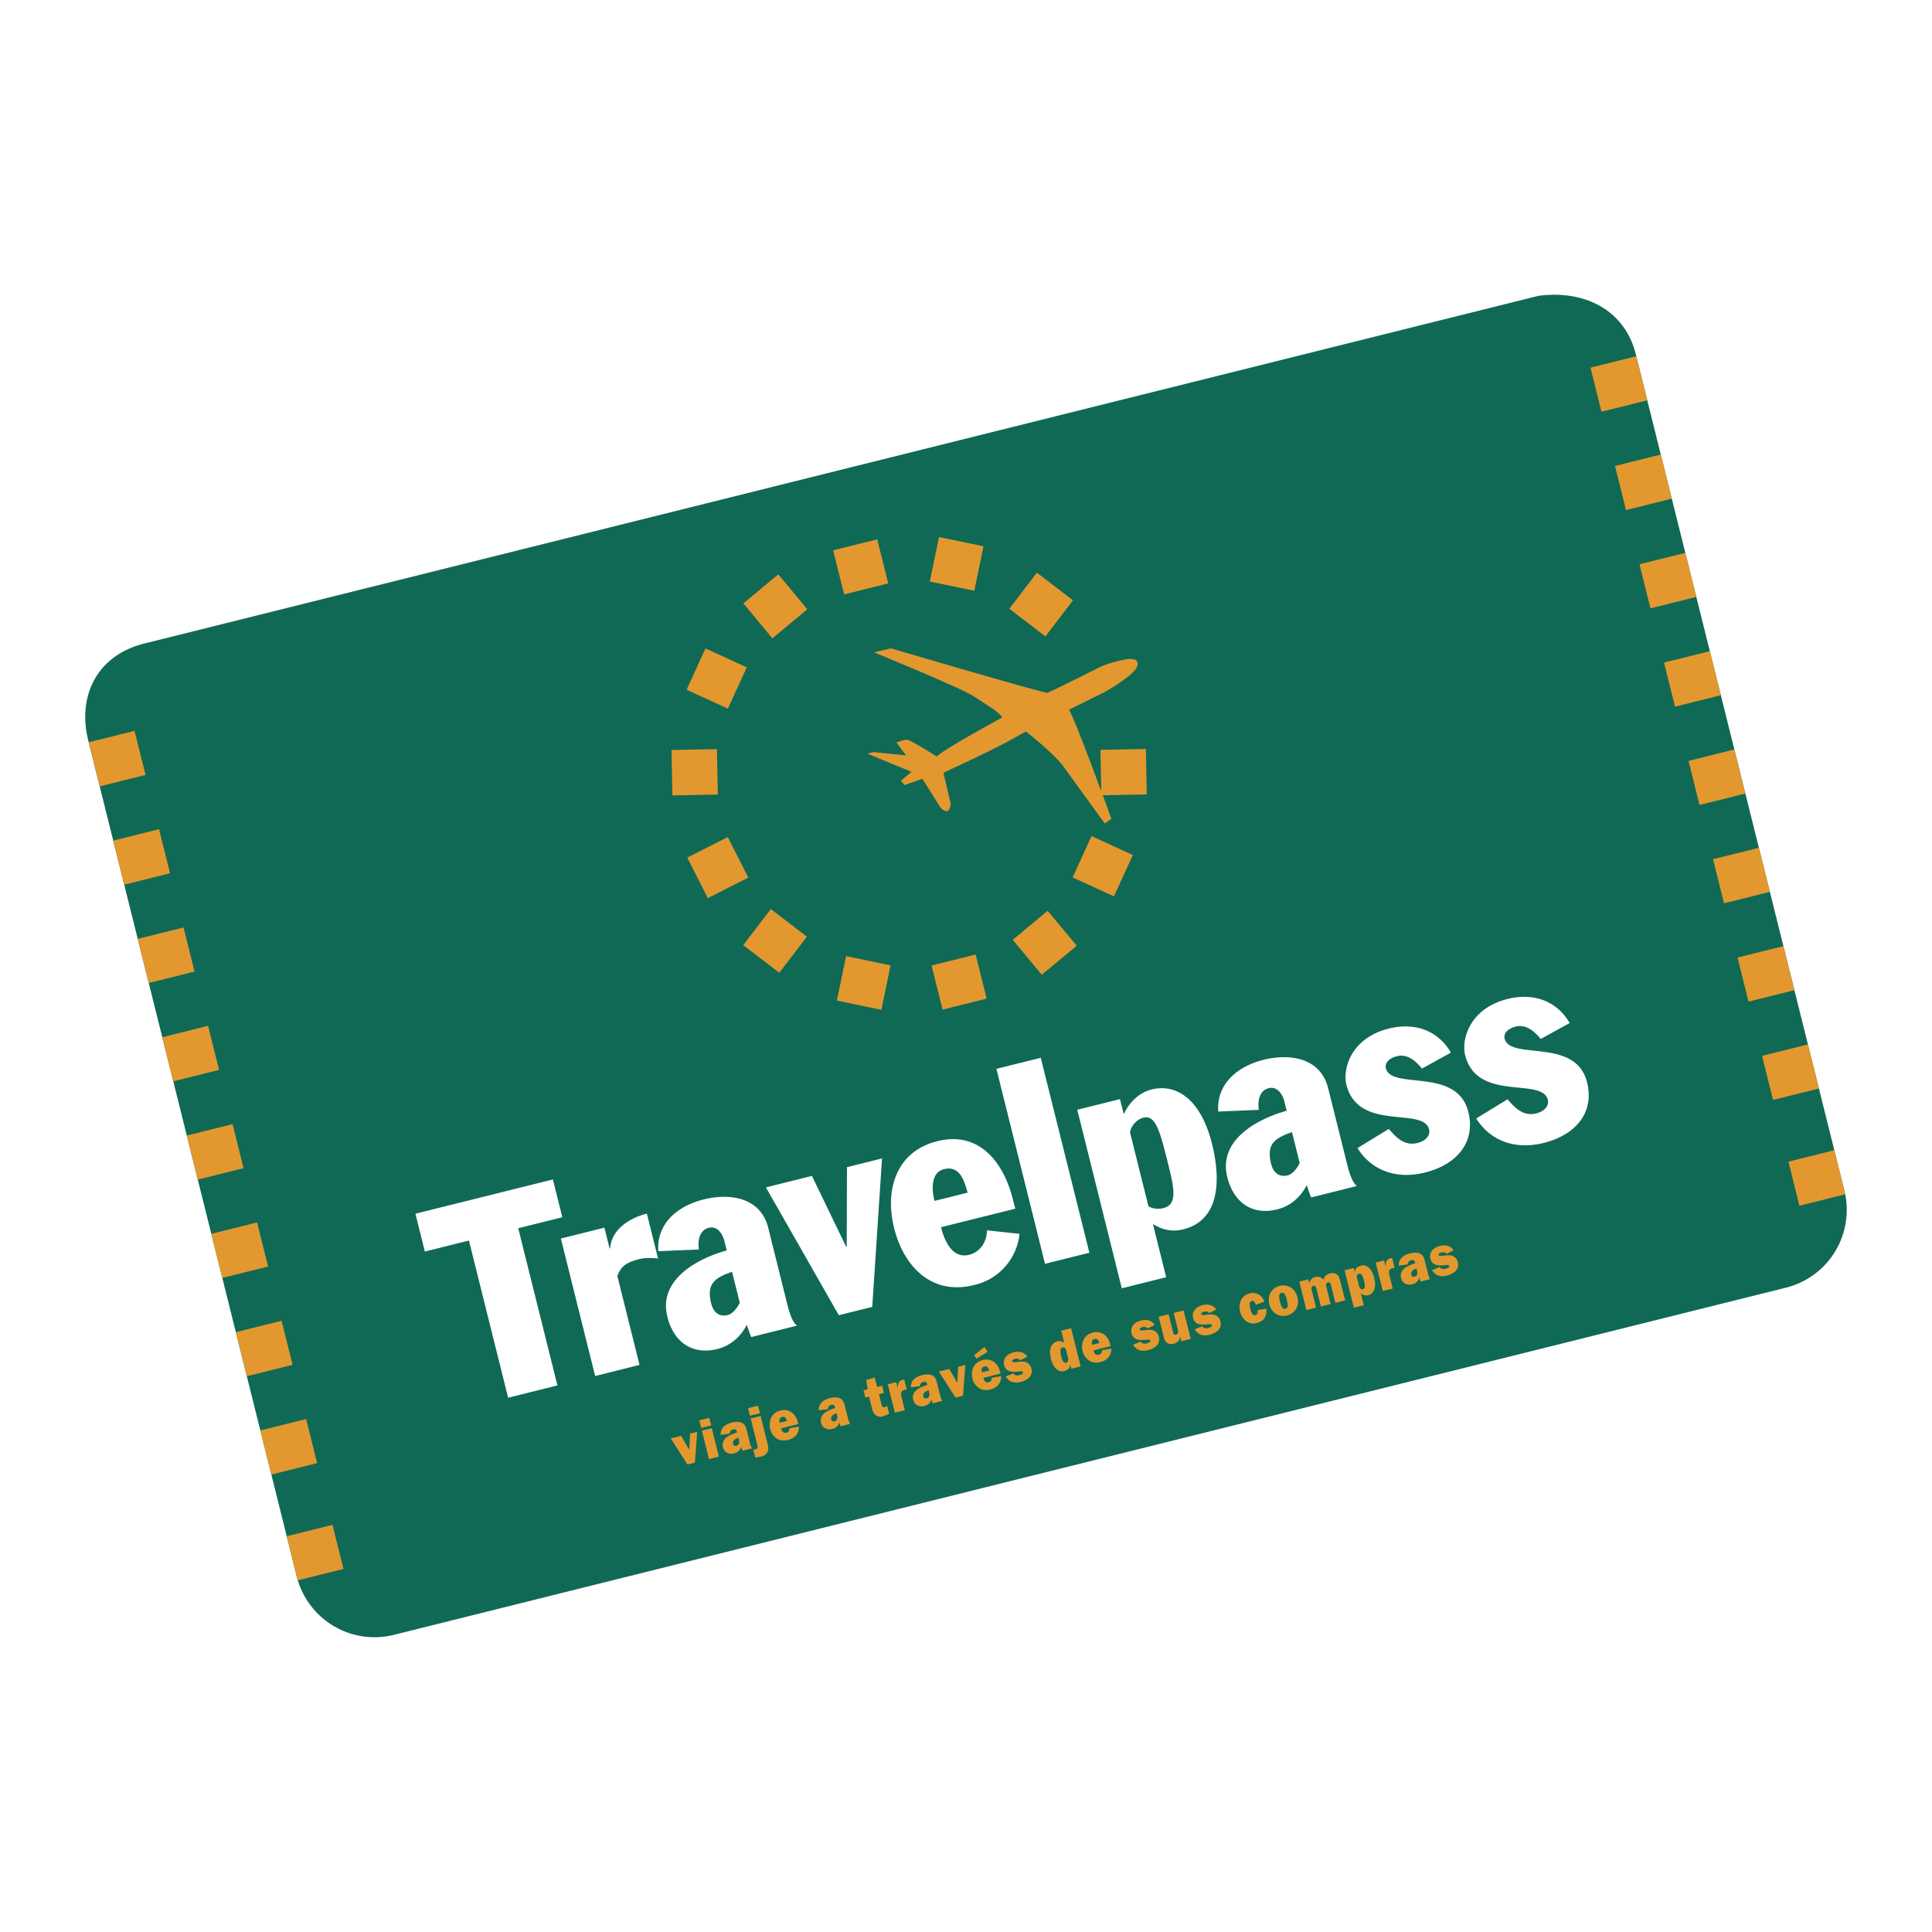
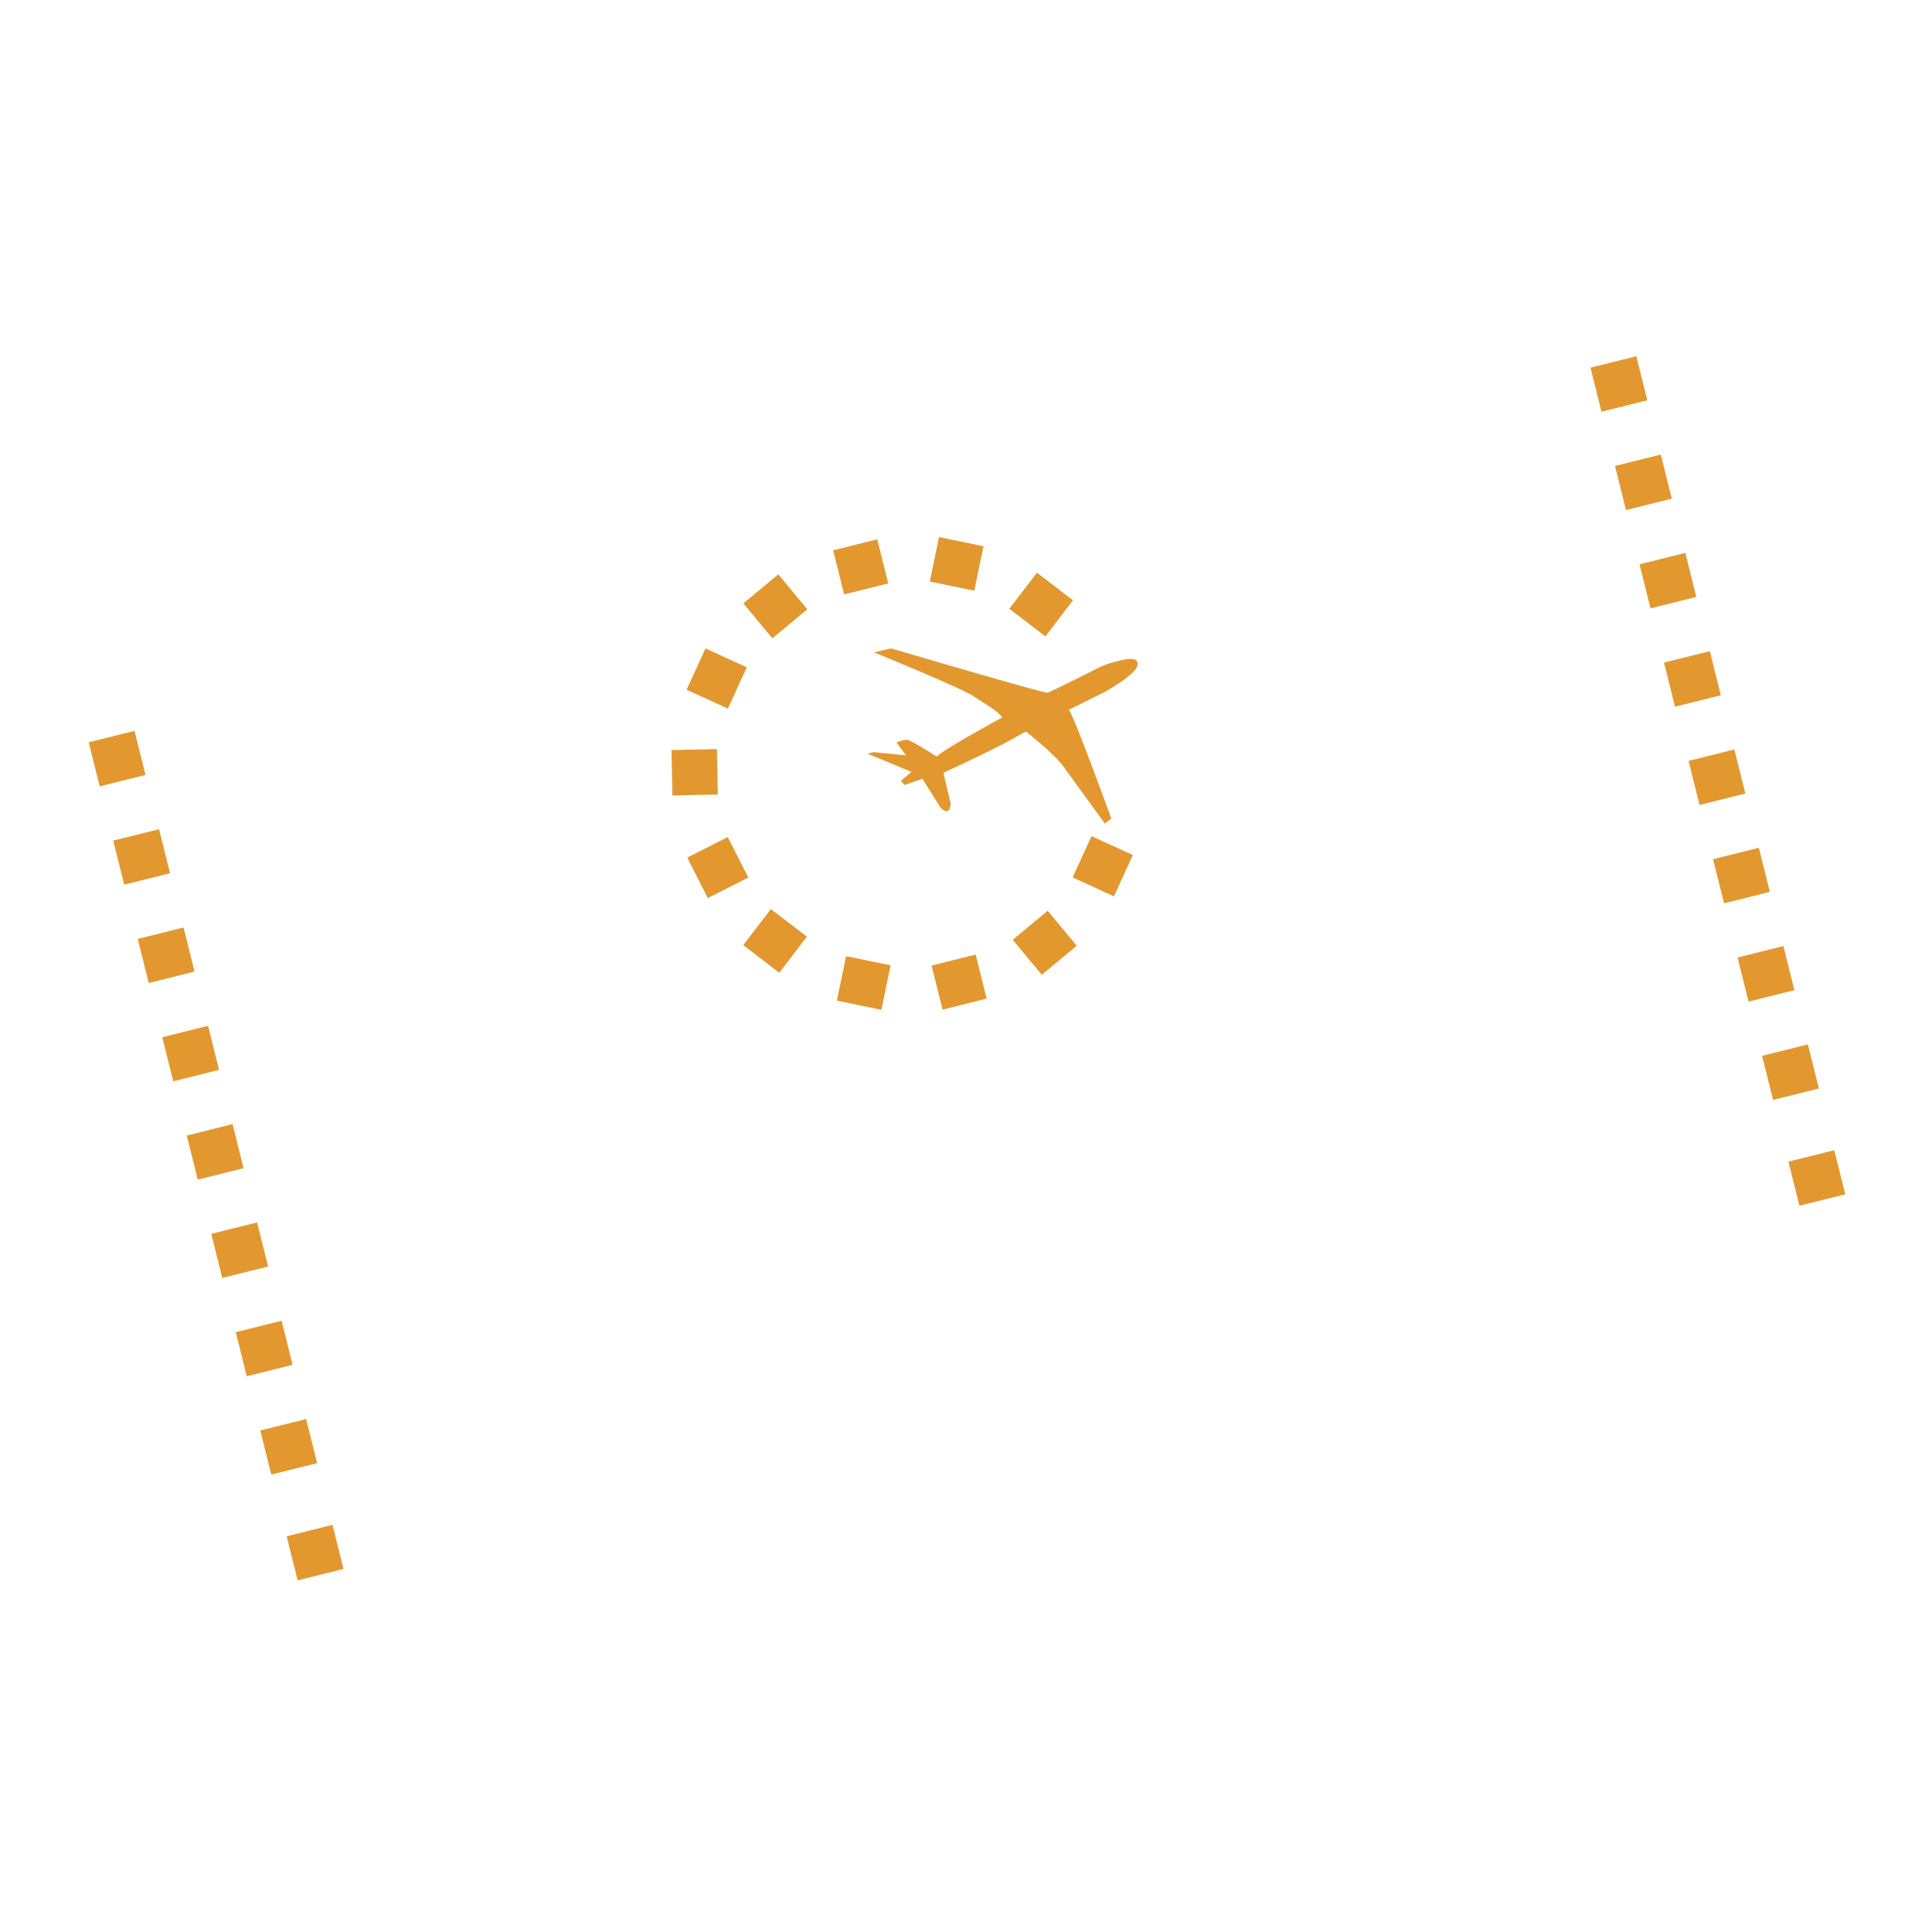
<svg xmlns="http://www.w3.org/2000/svg" width="2500" height="2500" viewBox="0 0 192.756 192.756">
  <g fill-rule="evenodd" clip-rule="evenodd">
-     <path fill="#fff" d="M0 0h192.756v192.756H0V0z" />
-     <path d="M178.189 128.469a7.993 7.993 0 0 0 5.824-9.691l-20.812-83.444c-1.068-4.285-4.936-6.435-9.691-5.823L14.62 64.149c-5.057 1.162-6.892 5.408-5.824 9.692l20.812 83.444a7.995 7.995 0 0 0 9.692 5.824l138.889-34.64z" fill="#106955" />
    <path fill="#e2982f" d="M13.423 72.918l-4.572 1.141 1.097 4.398 4.572-1.14-1.097-4.399zM15.869 82.727l-4.573 1.141 1.098 4.398 4.571-1.141-1.096-4.398zM18.314 92.536l-4.572 1.14 1.097 4.398 4.572-1.14-1.097-4.398zM20.759 102.344l-4.572 1.14 1.097 4.399 4.572-1.141-1.097-4.398zM23.206 112.152l-4.573 1.141 1.097 4.398 4.572-1.14-1.096-4.399zM25.65 121.961l-4.572 1.141 1.097 4.398 4.572-1.141-1.097-4.398zM28.096 131.77l-4.572 1.14 1.097 4.399 4.572-1.141-1.097-4.398zM30.542 141.578l-4.573 1.141 1.097 4.398 4.572-1.14-1.096-4.399zM33.173 152.135l-4.572 1.14 1.097 4.399 4.572-1.141-1.097-4.398zM163.256 35.541l-4.572 1.141 1.095 4.398 4.573-1.141-1.096-4.398zM165.701 45.35l-4.572 1.14 1.096 4.398 4.572-1.14-1.096-4.398zM168.146 55.158l-4.572 1.141 1.096 4.398 4.572-1.141-1.096-4.398zM170.592 64.966l-4.572 1.141 1.095 4.398 4.573-1.14-1.096-4.399zM173.037 74.775l-4.572 1.141 1.097 4.397 4.573-1.14-1.098-4.398zM175.482 84.583l-4.572 1.141 1.098 4.398 4.572-1.14-1.098-4.399zM177.928 94.392l-4.573 1.141 1.098 4.399 4.572-1.141-1.097-4.399zM180.373 104.201l-4.572 1.141 1.097 4.396 4.573-1.138-1.098-4.399zM183.006 114.758l-4.572 1.14 1.095 4.399 4.573-1.141-1.096-4.398zM112.252 65.788s-1.73.346-2.604.811c0 0-4.836 2.442-5.143 2.52-.305.076-15.605-4.429-15.605-4.429l-1.702.394s8.764 3.577 9.984 4.409c1.219.832 2.396 1.434 2.807 2.088 0 0-6.042 3.277-6.52 3.905 0 0-2.566-1.646-2.952-1.674-.385-.027-1.076.269-1.076.269l.954 1.284-3.249-.326-.604.15 4.394 1.817-1.051.896.36.42 1.783-.623 1.78 2.832s.894 1.106 1.047-.323l-.729-3.109s2.563-1.181 4.752-2.259c1.639-.802 3.475-1.863 3.475-1.863s3.051 2.384 3.889 3.697l3.988 5.494.65-.494s-3.629-9.996-4.232-10.865l3.502-1.731s2.635-1.452 3.221-2.418c.002-.001.707-1.166-1.119-.872zM87.522 53.808l-4.398 1.097 1.097 4.398 4.398-1.097-1.097-4.398zM74.164 60.198l2.896 3.487 3.487-2.896-2.896-3.487-3.487 2.896zM68.5 68.816l4.123 1.885 1.884-4.122-4.121-1.885-1.886 4.122zM71.528 74.74l-4.532.09.089 4.531 4.533-.09-.09-4.531zM94.042 100.73l4.397-1.097-1.097-4.399-4.398 1.098 1.098 4.398zM83.495 99.832l4.439.92.919-4.438-4.438-.92-.92 4.438zM74.152 94.296l3.6 2.755 2.754-3.6-3.6-2.755-2.754 3.6zM72.611 83.512l-4.043 2.05 2.049 4.042 4.043-2.048-2.049-4.044zM98.125 54.5l-4.439-.92-.92 4.439 4.439.919.92-4.438zM107.053 59.891l-3.6-2.754-2.754 3.6 3.6 2.754 2.754-3.6zM101.041 93.764l2.897 3.488 3.488-2.897-2.897-3.487-3.488 2.896zM107.016 87.542l4.123 1.886 1.884-4.123-4.121-1.885-1.886 4.122z" />
-     <path fill="#e2982f" d="M109.881 79.347l4.531-.09-.09-4.532-4.531.09.09 4.532z" />
-     <path d="M128.139 109.893c-.205-.82-.758-1.523-1.549-1.326-1.012.252-1.107 1.379-1 2.164l-4.049.168c-.182-2.826 2.004-4.533 4.518-5.16 2.65-.66 5.695-.201 6.451 2.832l1.908 7.648c.389 1.557.75 1.961.961 2.111l-4.562 1.137c-.176-.361-.293-.826-.449-1.223-.561 1.127-1.572 2.076-2.938 2.416-2.377.594-4.316-.549-4.982-3.227-.922-3.688 2.967-5.789 5.924-6.613l-.233-.927zm-55.865 13.931c-.204-.82-.757-1.523-1.549-1.326-1.011.252-1.107 1.379-.999 2.164l-4.05.17c-.183-2.828 2.004-4.535 4.518-5.16 2.65-.662 5.695-.203 6.452 2.83l1.907 7.65c.389 1.557.75 1.959.962 2.109l-4.562 1.139c-.177-.363-.293-.826-.45-1.223-.561 1.127-1.572 2.074-2.938 2.416-2.377.592-4.316-.549-4.983-3.227-.92-3.688 2.967-5.789 5.924-6.613l-.232-.929zm21.613-1.386c.3 1.203 1.057 3.191 2.805 2.754 1.065-.266 1.776-1.254 1.771-2.443l3.25.352a5.825 5.825 0 0 1-4.559 5.111c-4.234 1.057-6.998-1.883-7.945-5.68-.967-3.879.237-7.662 4.307-8.678 4.263-1.062 6.65 2.23 7.542 5.809l.232.93-7.403 1.845zm13.592-11.717l4.262-1.062.361 1.447.055-.014c.588-1.25 1.619-2.115 2.713-2.389 2.705-.674 5.012 1.246 6.047 5.398.873 3.496.855 7.621-2.859 8.549-1.092.271-2.041.074-3.031-.521l1.322 5.301-4.428 1.104-4.442-17.813zm46.244-7.065c-.613-.719-1.42-1.504-2.512-1.23-.902.225-1.203.764-1.094 1.201.553 2.213 7.096-.174 8.227 4.361.736 2.951-1.074 5.23-4.326 6.041-3.059.764-5.463-.379-6.732-2.441l3.123-1.91c.777.908 1.59 1.721 2.873 1.402.82-.205 1.291-.758 1.143-1.359-.572-2.295-7.068.283-8.254-4.471-.361-1.447.357-4.617 4.264-5.59 2.213-.553 4.713-.072 6.172 2.406l-2.884 1.59zM41.447 121.094l13.715-3.42.94 3.771-4.398 1.096 3.911 15.682-4.918 1.227-3.911-15.682-4.398 1.098-.941-3.772zm14.511 2.474l4.344-1.082.518 2.076.055-.014c.117-1.857 1.914-3.031 3.663-3.467l1.117 4.48c-.656-.068-1.27-.09-1.898.066-1.476.369-1.845.867-2.166 1.672l2.214 8.879-4.426 1.105-3.421-13.715zm17.079 3.317c-1.653.586-2.589 1.139-2.084 3.16.238.955.859 1.354 1.652 1.154.382-.096.813-.463 1.203-1.229l-.771-3.085zm3.379-8.418l4.59-1.145 3.417 7.07.055-.014.025-7.928 3.497-.873-.978 14.812-3.333.83-7.273-12.752zm20.123.525c-.348-1.277-.825-2.727-2.355-2.344-1.256.312-1.271 1.883-.951 3.168l3.306-.824zm2.873-12.353l4.424-1.104 4.852 19.451-4.426 1.104-4.85-19.451zm15.17 13.715c.574.32 1.141.268 1.496.178 1.447-.361 1.059-2.033.439-4.52-.805-3.225-1.227-4.803-2.457-4.496-.709.178-1.277.93-1.312 1.488l1.834 7.35zm14.32-7.403c-1.652.586-2.59 1.139-2.086 3.16.24.957.861 1.354 1.652 1.156.383-.096.814-.465 1.203-1.229l-.769-3.087zm12.973-6.34c-.613-.719-1.42-1.504-2.512-1.23-.902.225-1.203.764-1.094 1.201.553 2.213 7.096-.174 8.227 4.361.736 2.951-1.074 5.23-4.326 6.041-3.059.764-5.463-.379-6.732-2.441l3.123-1.91c.777.908 1.59 1.721 2.873 1.4.82-.203 1.291-.758 1.143-1.357-.572-2.295-7.068.281-8.254-4.471-.361-1.449.357-4.617 4.264-5.592 2.213-.551 4.713-.072 6.172 2.408l-2.884 1.59z" fill="#fff" />
-     <path d="M71.724 145.328l-.989.246-.708-2.838.989-.246.708 2.838zm70.018-17.467a2.054 2.054 0 0 1-.133-.387c-.119.379-.373.572-.723.658-.475.119-.961-.066-1.102-.633-.113-.449.127-.828.451-1.039a4.09 4.09 0 0 1 .959-.428l-.004-.023c-.064-.254-.15-.34-.389-.279-.195.049-.342.166-.311.414l-.934.131c-.025-.742.533-1.076 1.107-1.219.299-.076.695-.127.994.012.4.176.451.553.553.959l.248.994c.053.211.109.42.234.602l-.95.238zm-6.678-1.349l.102.406.01-.002c.02-.371.27-.559.609-.643.719-.18 1.152.539 1.318 1.205.08.316.125.689.059 1-.08.379-.291.656-.646.744a.766.766 0 0 1-.75-.195l.299 1.199-.988.246-.93-3.73.917-.23zm-5.609 2.933c.215.861-.264 1.605-1.043 1.801-.779.193-1.551-.24-1.766-1.1-.227-.912.23-1.65 1.031-1.85.8-.198 1.55.239 1.778 1.149zm-18.576 5.106c.016.729-.453 1.182-1.059 1.332-.375.094-.762.096-1.121-.115-.342-.203-.584-.557-.686-.961-.096-.385-.064-.834.107-1.166.186-.365.541-.6.904-.691.85-.211 1.521.27 1.754 1.203l.037.15-1.709.426c.062.309.217.506.518.432.225-.057.324-.188.303-.441l.952-.169zm-4 2.008l-.094-.379-.01.002c-.066.348-.252.523-.572.604-.734.184-1.178-.514-1.352-1.215-.182-.727-.121-1.549.646-1.74a.84.84 0 0 1 .682.135l-.301-1.203.99-.248.949 3.811-.938.233zm-9.68-1.35l1.023-.832.307.5-1.105.678-.225-.346zm2.69 2.084c.018.727-.453 1.182-1.057 1.332-.375.094-.762.096-1.123-.115a1.551 1.551 0 0 1-.686-.963c-.095-.383-.064-.832.107-1.164.186-.365.541-.602.906-.691.848-.213 1.52.27 1.752 1.201l.039.15-1.709.426c.061.309.217.506.516.432.225-.055.324-.188.305-.441l.95-.167zm-6.826 2.711a2.084 2.084 0 0 1-.133-.385c-.118.377-.373.57-.722.658-.475.117-.961-.068-1.103-.635-.112-.449.128-.828.452-1.039.297-.191.631-.322.96-.428l-.006-.021c-.063-.256-.148-.34-.388-.281-.195.049-.34.168-.311.414l-.932.133c-.026-.744.533-1.076 1.107-1.221.3-.074.696-.125.995.012.399.178.451.555.552.959l.248.994c.052.211.11.422.235.604l-.954.236zm-9.191 2.293a2.084 2.084 0 0 1-.133-.385c-.118.377-.373.57-.723.658-.474.117-.961-.068-1.102-.635-.112-.449.127-.828.452-1.039.297-.191.63-.322.959-.428l-.005-.021c-.064-.256-.149-.34-.389-.281-.195.049-.34.168-.311.414l-.933.133c-.026-.744.533-1.078 1.107-1.221.3-.074.696-.125.995.012.4.178.452.555.553.959l.248.994c.053.211.11.422.235.604l-.953.236zm-4.163.031c.017.727-.454 1.18-1.058 1.33-.375.094-.762.096-1.122-.115-.343-.203-.584-.557-.685-.961-.096-.383-.064-.834.107-1.166.185-.363.54-.6.904-.691.849-.211 1.521.27 1.754 1.203l.037.15-1.708.426c.062.309.217.506.517.432.225-.057.324-.188.304-.441l.95-.167zm-3.172 1.551c.073.295.172.629.065.922-.123.338-.458.504-.761.543l-.492.07-.2-.805a.59.59 0 0 0 .222-.002c.265-.066.235-.248.177-.48l-.649-2.605.989-.246.649 2.603zm-2.455.861a2.104 2.104 0 0 1-.133-.387c-.118.379-.373.572-.722.658-.474.119-.961-.066-1.102-.633-.112-.451.127-.828.452-1.039.297-.191.631-.322.96-.428l-.005-.023c-.064-.254-.148-.34-.388-.279-.195.049-.341.166-.311.414l-.933.131c-.026-.742.533-1.076 1.107-1.219.3-.076.695-.127.995.012.4.176.451.553.553.959l.248.994c.053.211.11.42.235.602l-.956.238zm-4.75 1.186l-.749.186-1.662-2.6 1.034-.258.813 1.391.015-.322.061-1.291.714-.178-.226 3.072zm74.309-19.518c.123.258.406.223.621.17.1-.025.375-.105.334-.273-.035-.145-.383-.086-.475-.076-.555.051-1.219.092-1.408-.664a.911.911 0 0 1 .211-.842c.207-.234.48-.35.764-.42.48-.119 1.035-.041 1.338.451l-.713.348c-.123-.176-.332-.182-.508-.139-.08.02-.312.107-.281.23.021.088.115.105.186.105.117.008.322-.025.445-.039.238-.023.508-.051.748.037a.875.875 0 0 1 .539.633c.195.783-.494 1.191-1.068 1.334-.57.143-1.145.066-1.498-.541l.765-.314zm-2.315.147c-.232.088-.611.271-.525.615.045.184.17.234.324.195.375-.094.293-.443.215-.754l-.014-.056zm-3.074-.219c-.012-.416.104-.738.506-.805l.137-.021.248.994a.727.727 0 0 0-.195.02c-.16.039-.316.115-.357.295-.035.156.012.34.053.506l.307 1.232-.988.248-.709-2.838.846-.211.145.584.007-.004zm-2.68 1.891c.049.199.145.453.385.393.139-.035.209-.141.211-.301a2.307 2.307 0 0 0-.078-.527c-.059-.234-.193-.795-.508-.717a.286.286 0 0 0-.191.17c-.043.105-.016.193.012.305l.169.677zm-5.043-.582l.094.383.012-.002a.764.764 0 0 1 .584-.613.777.777 0 0 1 .828.26c.098-.359.32-.545.656-.629.215-.053.461-.039.654.096.238.166.307.443.381.742l.465 1.861-.969.242-.426-1.705c-.045-.184-.076-.395-.307-.338-.279.07-.197.357-.141.584l.393 1.578-.969.242-.424-1.705c-.045-.178-.111-.404-.326-.35-.236.059-.207.258-.154.469l.426 1.705-.971.24-.707-2.836.901-.224zm-2.832 2.197c.189.762.367.775.547.73s.332-.141.143-.9c-.068-.273-.197-.766-.537-.682-.34.086-.221.58-.153.852zm-1.357.728c.092.756-.279 1.262-.93 1.424-.369.092-.693.072-1.035-.154-.332-.225-.549-.578-.648-.982-.213-.855.16-1.615.943-1.811.629-.158 1.232.129 1.484.82l-.854.303-.012-.027c-.084-.186-.18-.398-.4-.344-.314.08-.199.541-.137.791.066.266.18.697.504.617.215-.055.24-.291.215-.502l.87-.135zm-6.377 1.744c.121.26.404.223.619.17.1-.025.377-.105.336-.271-.035-.145-.383-.088-.475-.076-.557.049-1.219.092-1.408-.664a.918.918 0 0 1 .209-.844c.207-.232.48-.35.766-.42.48-.119 1.035-.039 1.338.451l-.713.35c-.125-.176-.332-.184-.508-.141-.08.021-.312.107-.283.23.023.088.117.105.188.107.117.006.322-.027.445-.041.238-.023.508-.051.748.039a.872.872 0 0 1 .539.631c.195.783-.494 1.191-1.068 1.334-.57.143-1.145.068-1.498-.541l.765-.314zm-2.1 1.504l-.115-.467-.01.002c-.014.393-.314.633-.645.715-.211.053-.428.049-.623-.074-.23-.154-.312-.4-.379-.666l-.488-1.961.988-.246.428 1.715c.047.184.09.379.314.324.1-.025.18-.111.199-.221a.69.69 0 0 0-.025-.312l-.406-1.633.988-.246.709 2.836-.935.234zm-4.045.03c.123.258.404.223.621.17.1-.025.377-.105.334-.273-.035-.143-.383-.086-.475-.076-.555.051-1.219.092-1.406-.662a.908.908 0 0 1 .209-.844c.205-.234.479-.35.764-.42.48-.119 1.035-.041 1.338.451l-.713.348c-.123-.174-.332-.182-.508-.139-.08.02-.312.107-.281.23.021.088.117.105.186.107.117.006.322-.027.445-.041.238-.023.508-.051.748.037a.879.879 0 0 1 .539.633c.195.783-.494 1.191-1.068 1.334-.568.143-1.145.066-1.498-.541l.765-.314zm-4.138.148c-.07-.277-.203-.469-.482-.398-.26.064-.307.318-.232.576l.714-.178zm-3.289.815c-.027-.111-.057-.246-.143-.318a.268.268 0 0 0-.242-.059c-.176.045-.219.191-.205.371.008.162.043.383.08.539.062.25.189.689.498.613.102-.025.152-.092.186-.199.039-.139.004-.236-.031-.377l-.143-.57zm-5.286 2.209c.123.258.406.223.621.17.1-.025.377-.107.336-.273-.037-.145-.383-.088-.477-.076-.555.051-1.219.092-1.406-.664a.909.909 0 0 1 .209-.842c.207-.234.48-.35.766-.422.479-.119 1.035-.039 1.338.451l-.715.35c-.123-.176-.332-.182-.506-.139-.08.02-.314.107-.283.229.021.09.117.107.186.107.119.006.322-.027.447-.039.236-.025.506-.051.746.037a.872.872 0 0 1 .539.633c.195.781-.494 1.189-1.066 1.334-.57.141-1.146.066-1.5-.541l.765-.315zm-2.416-.284c-.068-.277-.201-.469-.48-.398-.262.064-.309.318-.234.578l.714-.18zm-2.608 2.516l-.75.186-1.662-2.6 1.034-.256.813 1.389.015-.322.061-1.289.714-.178-.225 3.07zm-3.434-.553c-.232.088-.612.27-.526.613.046.184.17.236.325.197.375-.094.292-.445.214-.756l-.013-.054zm-3.073-.219c-.014-.416.102-.74.505-.805l.138-.021.248.992a.83.83 0 0 0-.197.02c-.16.041-.316.115-.355.297-.036.156.01.34.052.506l.307 1.232-.989.246-.708-2.838.844-.209.146.582.009-.002zm-3.238.956l-.18-.723.415-.104-.151-.924.851-.248.233.939.51-.127.18.723-.5.123.244.979c.051.205.071.371.306.312a1.03 1.03 0 0 0 .272-.121l.198.795-.563.229a.788.788 0 0 1-.787-.111c-.253-.184-.315-.457-.392-.764l-.268-1.07-.368.092zm-2.88 1.556c-.232.088-.611.27-.525.613.046.184.17.236.325.197.375-.094.292-.445.215-.756l-.015-.054zm-4.947.779c-.069-.277-.202-.469-.481-.398-.26.064-.308.318-.233.576l.714-.178zm-2.69-.767l-.99.246-.188-.756.989-.246.189.756zm-2.153 2.43c-.232.088-.611.27-.525.615.045.184.17.234.325.195.375-.094.292-.443.215-.756l-.015-.054zm-2.717-1.215l-.989.246-.188-.756.989-.246.188.756z" fill="#e2982f" />
  </g>
</svg>